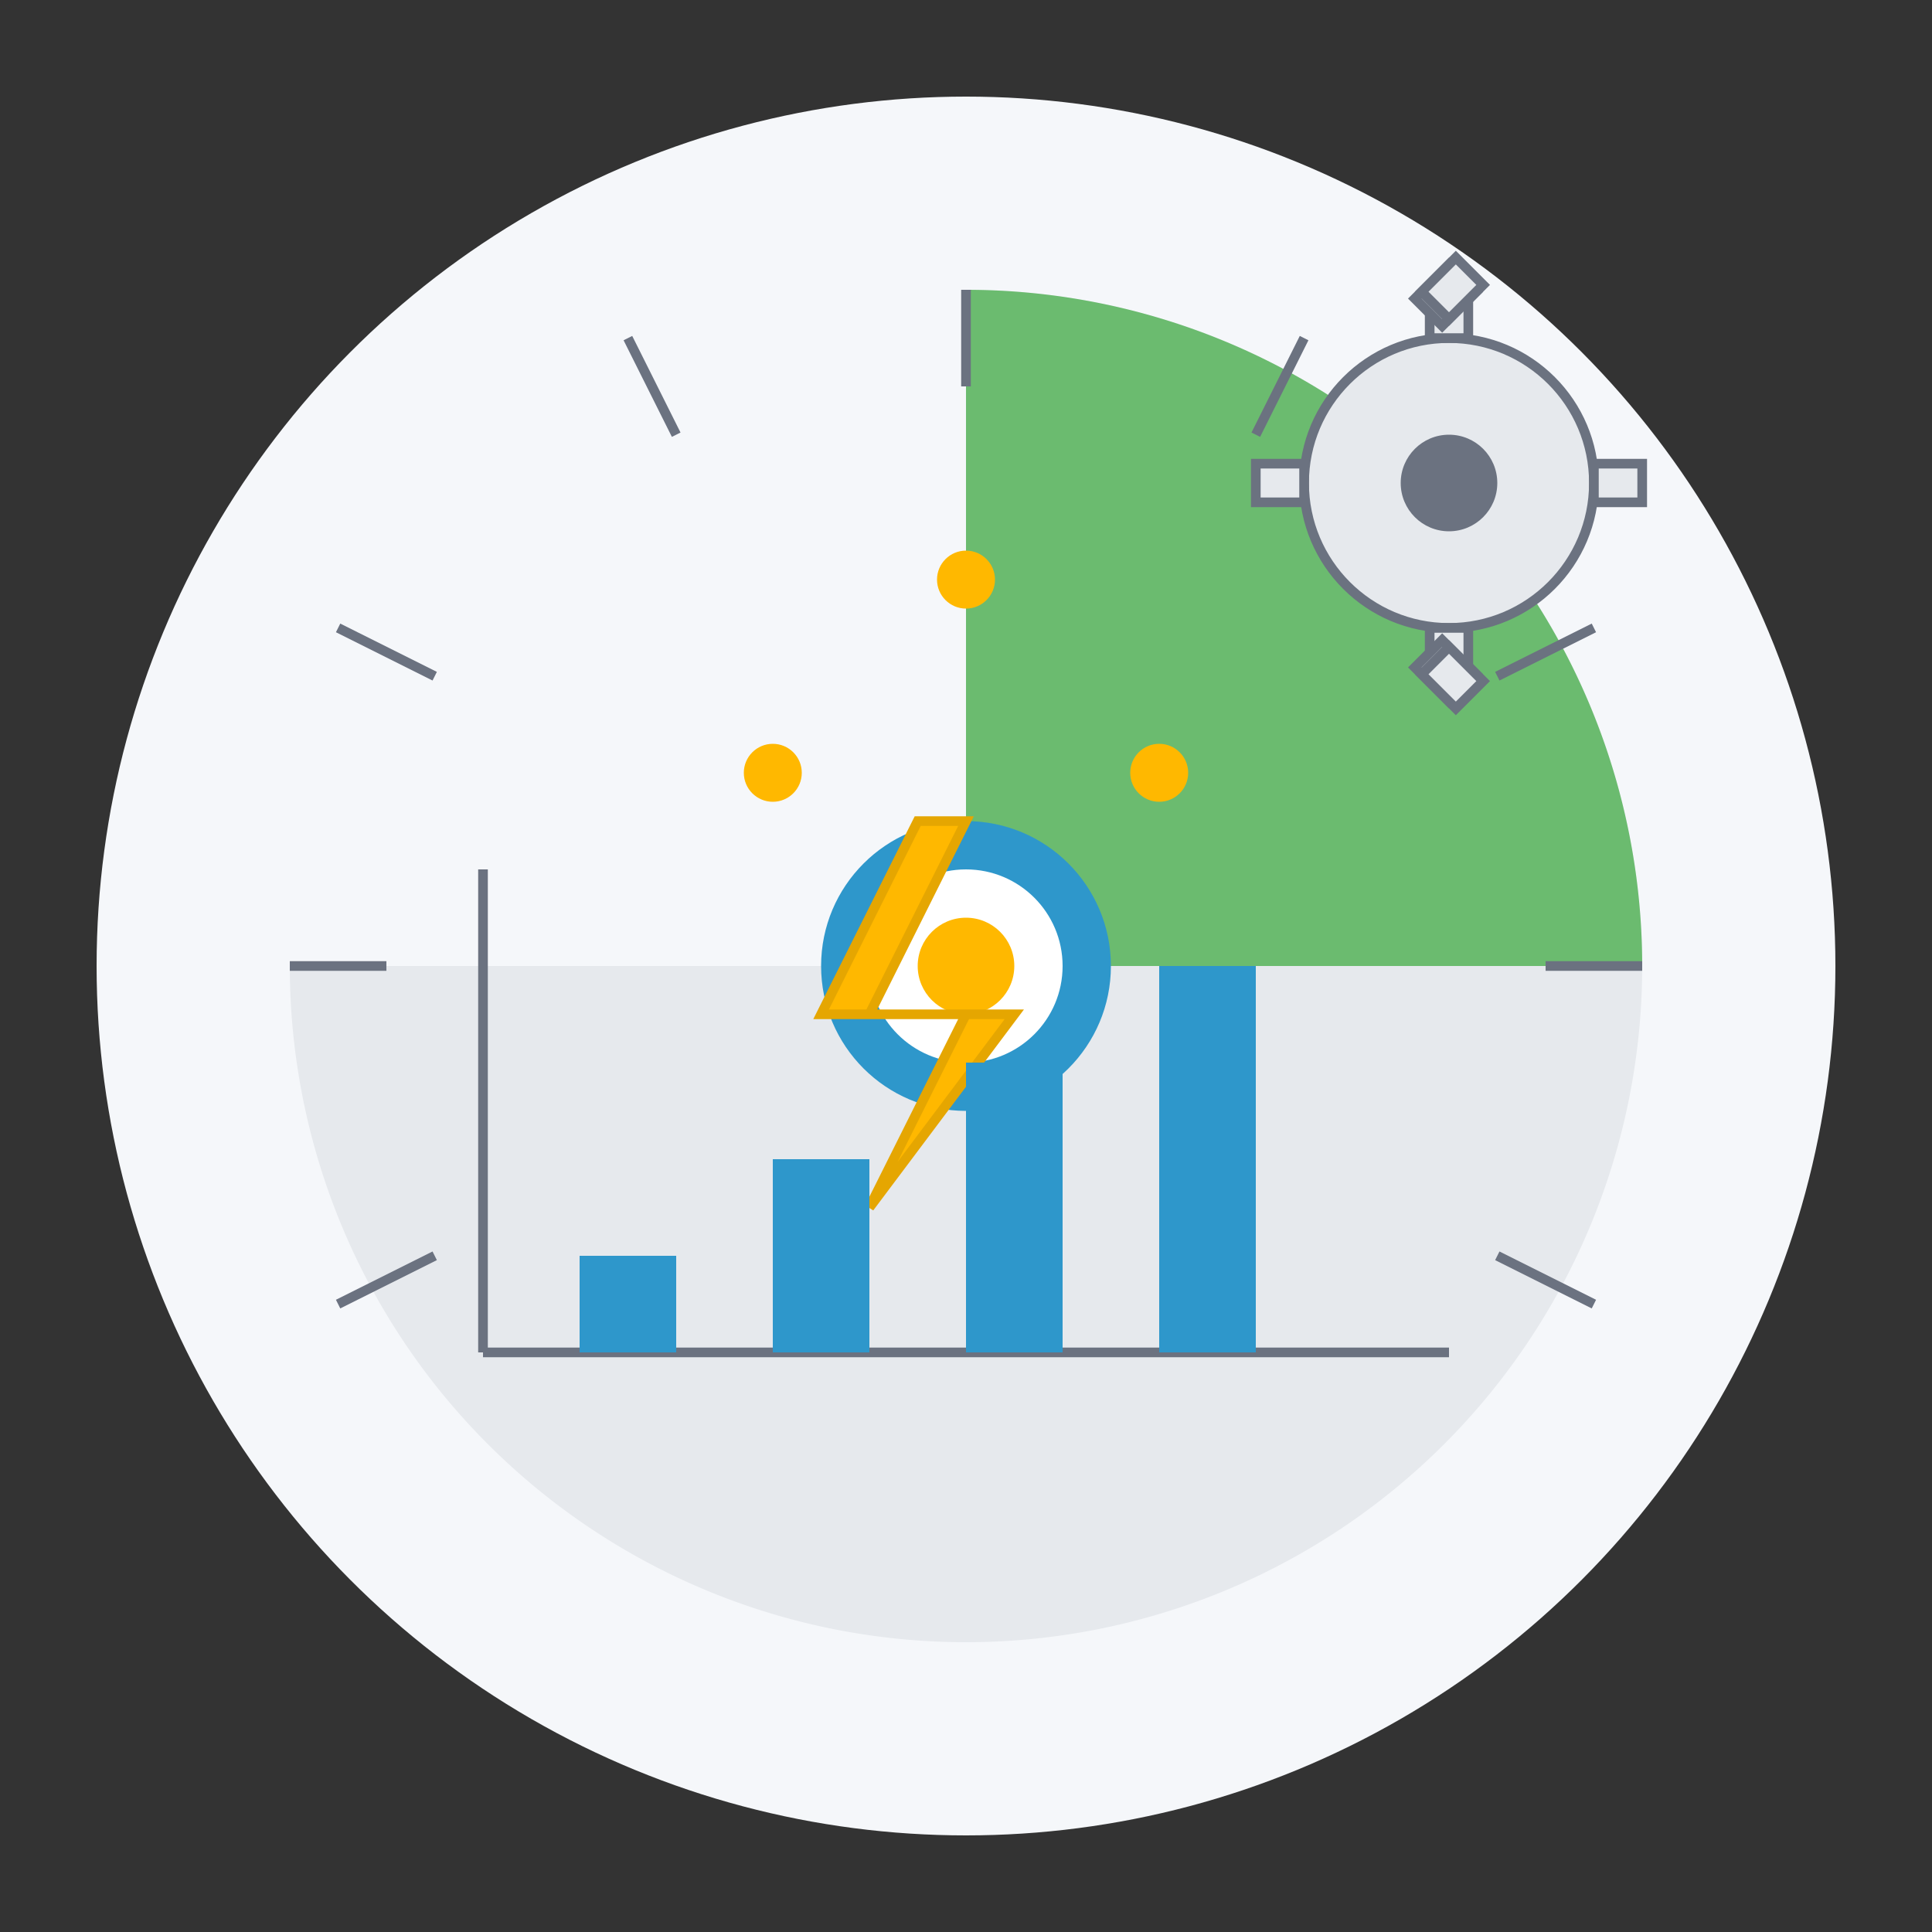
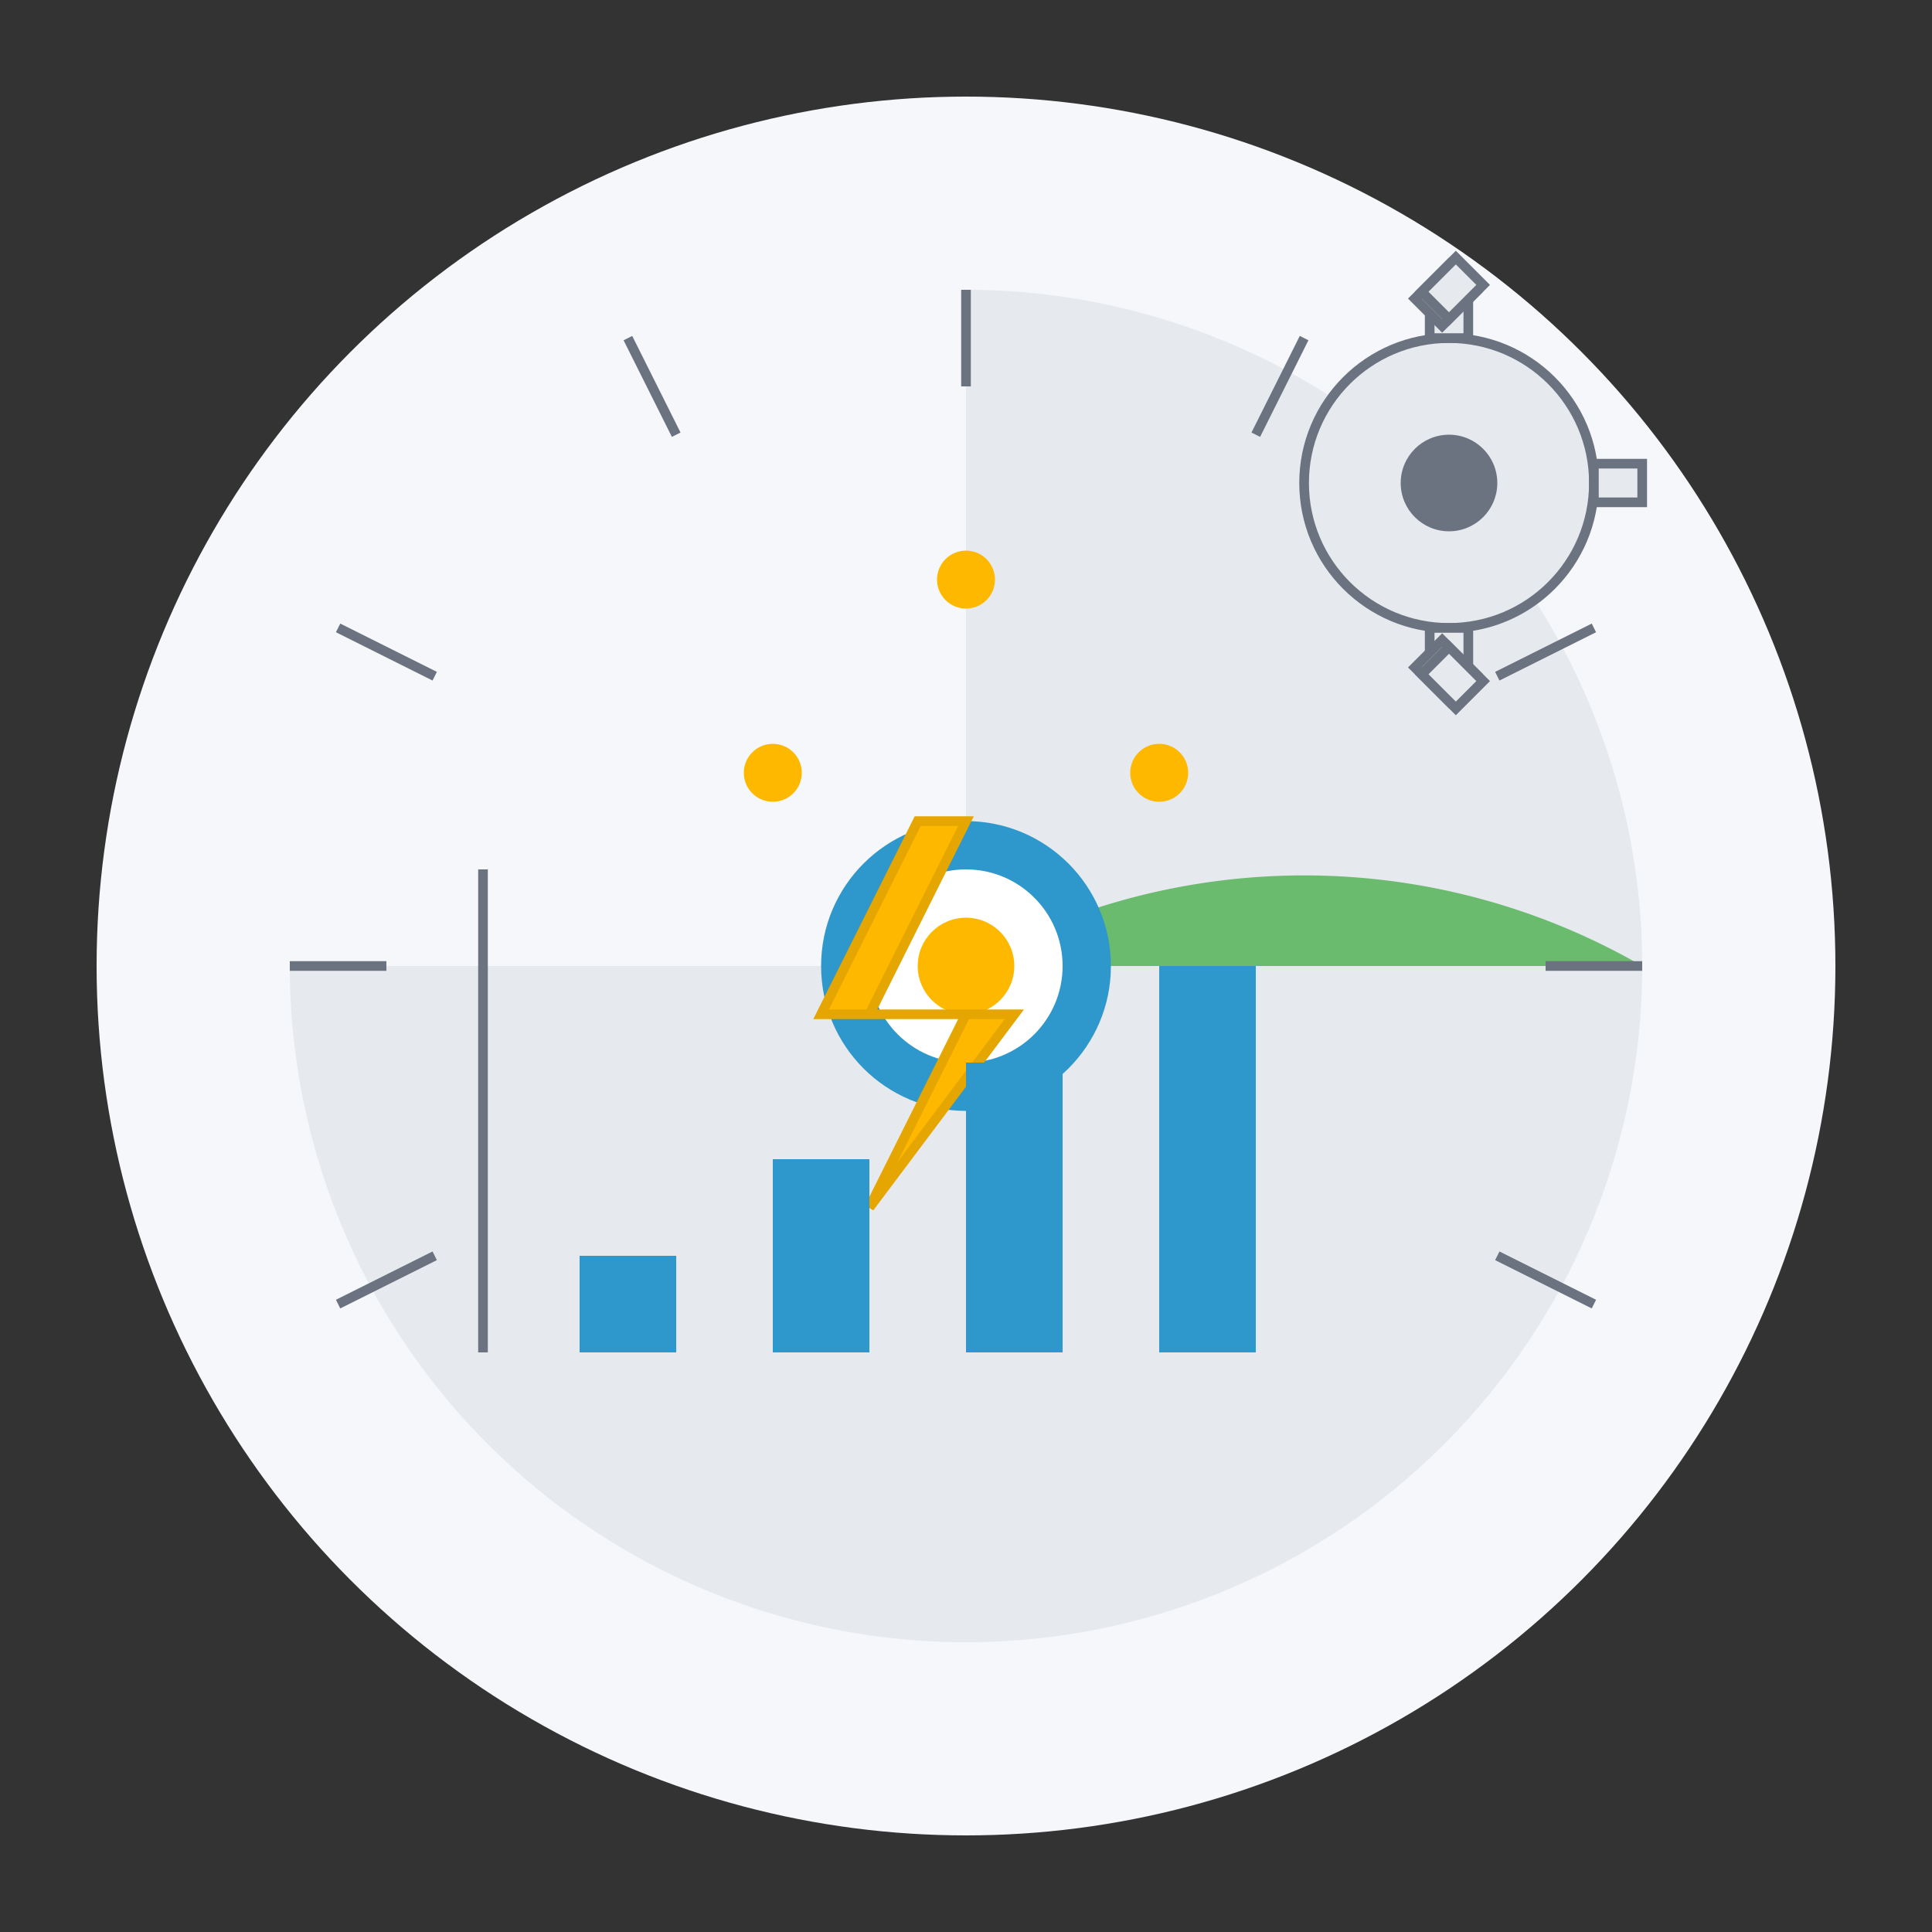
<svg xmlns="http://www.w3.org/2000/svg" width="200" height="200" viewBox="0 0 200 200">
  <rect x="0" y="0" width="200" height="200" fill="#333333" stroke="none" />
  <circle cx="100" cy="100" r="90" fill="#F5F7FA" />
  <path d="M100,100 L100,30 A70,70 0 1,1 30,100 Z" fill="#E6E9ED" />
-   <path d="M100,100 L100,30 A70,70 0 0,1 170,100 Z" fill="#4CAF50" opacity="0.8" />
+   <path d="M100,100 A70,70 0 0,1 170,100 Z" fill="#4CAF50" opacity="0.8" />
  <g stroke="#6B7280" stroke-width="1">
    <line x1="100" y1="30" x2="100" y2="40" />
    <line x1="170" y1="100" x2="160" y2="100" />
    <line x1="30" y1="100" x2="40" y2="100" />
    <line x1="135" y1="35" x2="130" y2="45" />
    <line x1="65" y1="35" x2="70" y2="45" />
    <line x1="165" y1="65" x2="155" y2="70" />
    <line x1="35" y1="65" x2="45" y2="70" />
    <line x1="165" y1="135" x2="155" y2="130" />
    <line x1="35" y1="135" x2="45" y2="130" />
  </g>
  <circle cx="100" cy="100" r="15" fill="#2E97CB" />
  <circle cx="100" cy="100" r="10" fill="#FFFFFF" />
  <circle cx="100" cy="100" r="5" fill="#FFB800" />
  <path d="M95,85 L85,105 L100,105 L90,125 L105,105 L90,105 L100,85 Z" fill="#FFB800" stroke="#E5A601" stroke-width="1" />
  <g transform="translate(50, 140)">
-     <line x1="0" y1="0" x2="100" y2="0" stroke="#6B7280" stroke-width="1" />
    <line x1="0" y1="0" x2="0" y2="-50" stroke="#6B7280" stroke-width="1" />
    <rect x="10" y="-10" width="10" height="10" fill="#2E97CB" />
    <rect x="30" y="-20" width="10" height="20" fill="#2E97CB" />
    <rect x="50" y="-30" width="10" height="30" fill="#2E97CB" />
    <rect x="70" y="-40" width="10" height="40" fill="#2E97CB" />
  </g>
  <g transform="translate(150, 50)">
    <circle cx="0" cy="0" r="15" fill="#E6E9ED" stroke="#6B7280" stroke-width="1" />
    <circle cx="0" cy="0" r="5" fill="#6B7280" />
    <g fill="#E6E9ED" stroke="#6B7280" stroke-width="1">
      <rect x="-2" y="-20" width="4" height="5" />
      <rect x="-2" y="15" width="4" height="5" />
-       <rect x="-20" y="-2" width="5" height="4" />
      <rect x="15" y="-2" width="5" height="4" />
      <rect x="-16" y="-16" width="4" height="5" transform="rotate(45)" />
      <rect x="12" y="-16" width="4" height="5" transform="rotate(135)" />
      <rect x="-16" y="12" width="4" height="5" transform="rotate(-45)" />
      <rect x="12" y="12" width="4" height="5" transform="rotate(-135)" />
    </g>
  </g>
  <g fill="#FFB800">
    <circle cx="80" cy="80" r="3">
      <animate attributeName="cy" from="80" to="100" dur="1s" repeatCount="indefinite" />
      <animate attributeName="cx" from="80" to="100" dur="1s" repeatCount="indefinite" />
      <animate attributeName="opacity" from="1" to="0" dur="1s" repeatCount="indefinite" />
    </circle>
    <circle cx="120" cy="80" r="3">
      <animate attributeName="cy" from="80" to="100" dur="1.2s" repeatCount="indefinite" />
      <animate attributeName="cx" from="120" to="100" dur="1.2s" repeatCount="indefinite" />
      <animate attributeName="opacity" from="1" to="0" dur="1.2s" repeatCount="indefinite" />
    </circle>
    <circle cx="100" cy="60" r="3">
      <animate attributeName="cy" from="60" to="100" dur="0.8s" repeatCount="indefinite" />
      <animate attributeName="opacity" from="1" to="0" dur="0.8s" repeatCount="indefinite" />
    </circle>
  </g>
</svg>